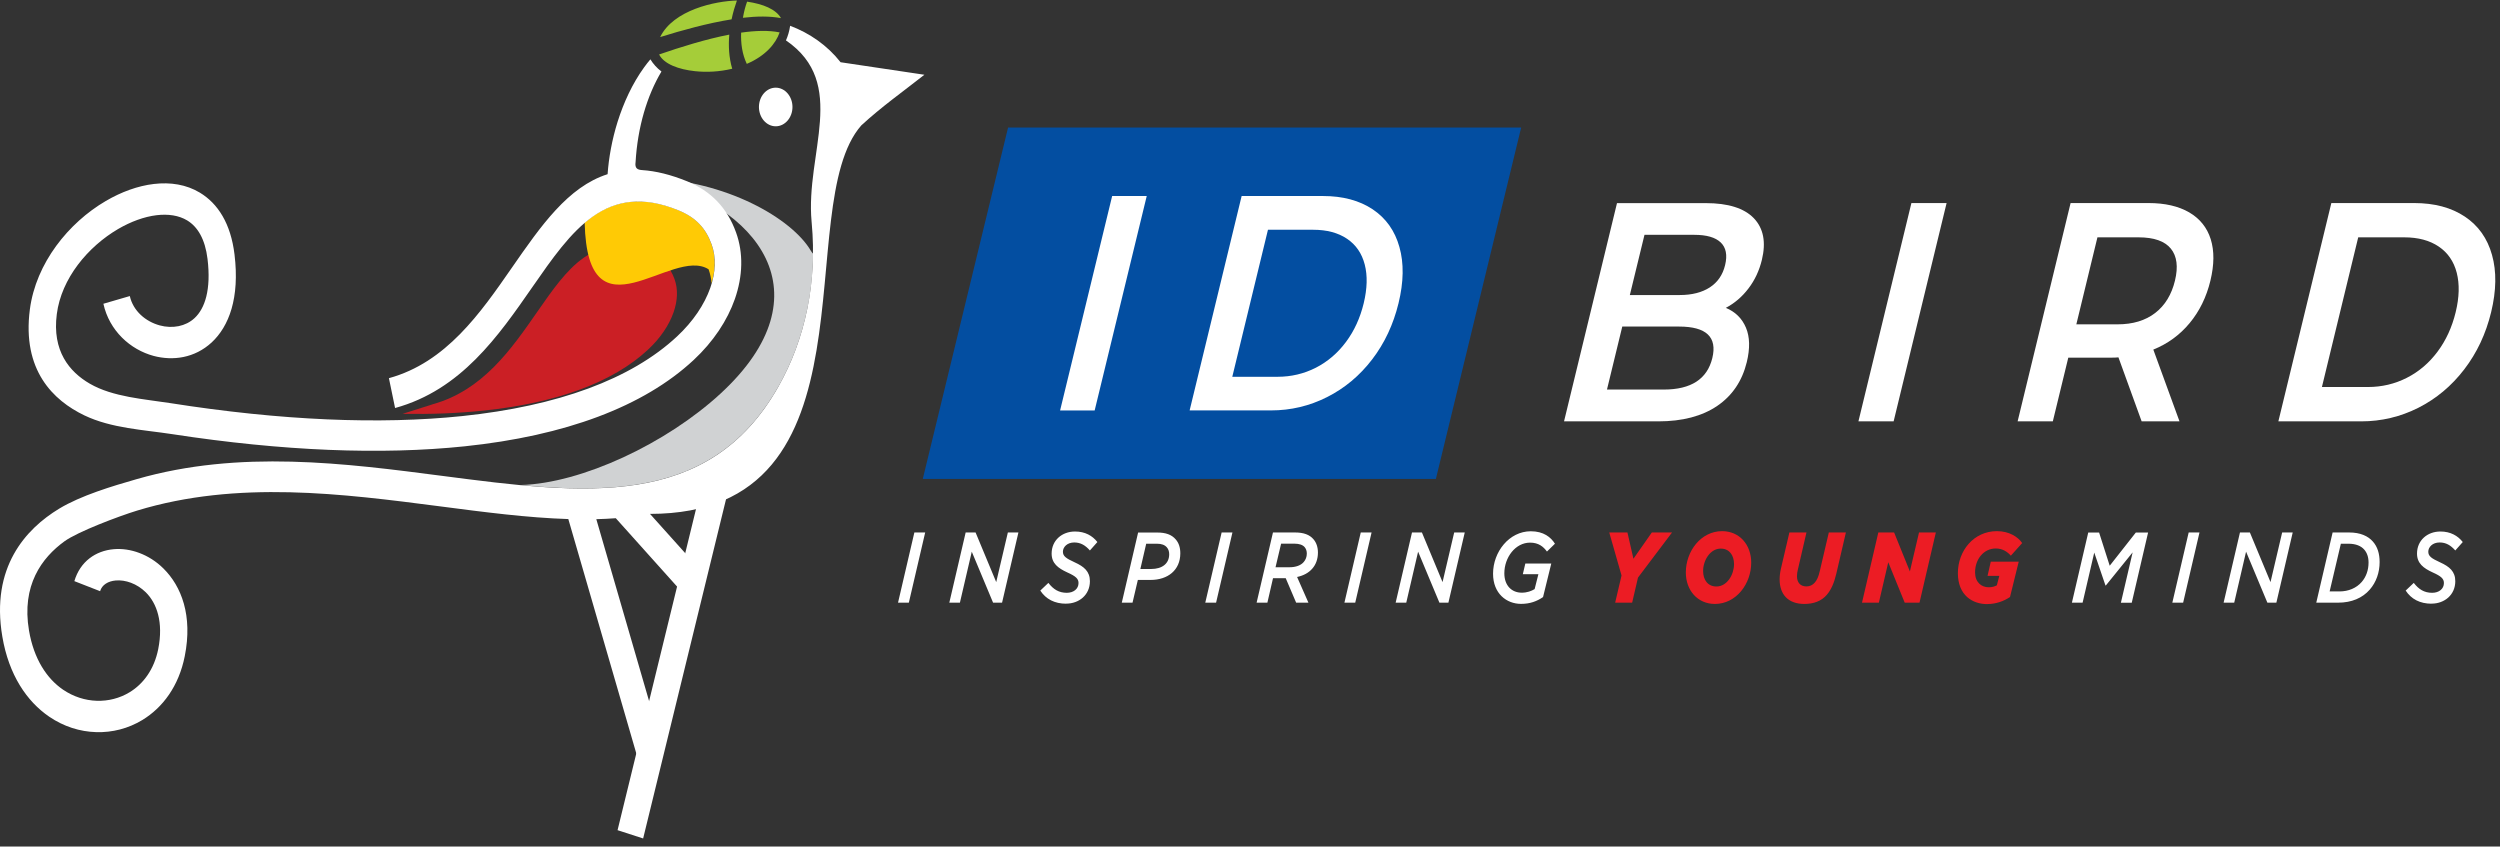
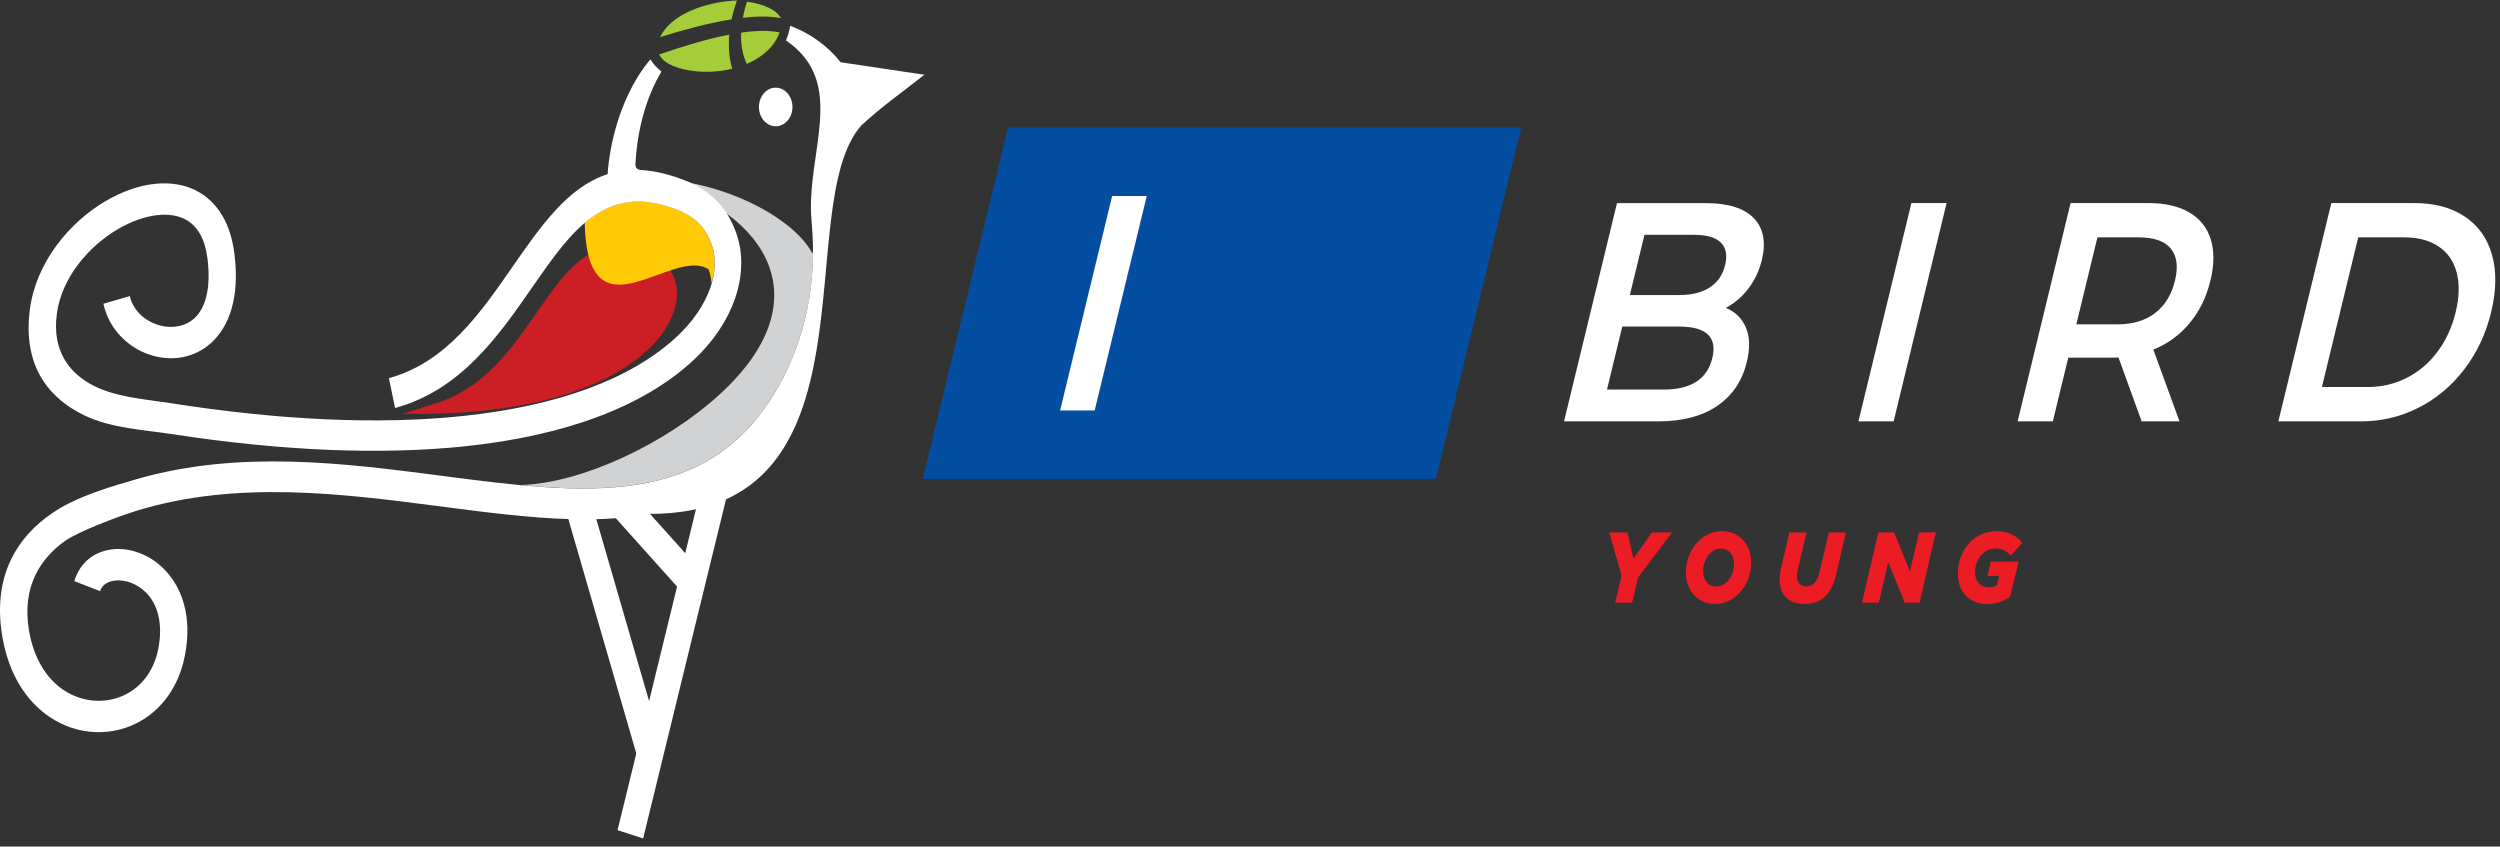
<svg xmlns="http://www.w3.org/2000/svg" width="189" height="64" viewBox="0 0 189 64" fill="none">
  <rect x="0" y="0" width="189" height="64" fill="#333333" stroke="none" />
  <path fill-rule="evenodd" clip-rule="evenodd" d="M176.252 15.351H182.514C184.042 15.351 185.317 15.692 186.34 16.374C187.363 17.056 188.05 18.025 188.397 19.276C188.748 20.522 188.725 21.968 188.33 23.601C187.935 25.233 187.256 26.675 186.296 27.926C185.337 29.176 184.184 30.141 182.83 30.827C181.475 31.509 180.034 31.855 178.506 31.855H172.244L176.248 15.356L176.252 15.351ZM179.016 29.258C180.066 29.258 181.049 29.026 181.957 28.562C182.869 28.099 183.643 27.439 184.279 26.584C184.919 25.729 185.373 24.733 185.649 23.601C185.925 22.468 185.949 21.472 185.728 20.617C185.507 19.762 185.053 19.103 184.366 18.639C183.679 18.175 182.814 17.943 181.76 17.943H178.281L175.537 29.258H179.016Z" fill="white" />
-   <path d="M183.824 45.635C184.799 45.635 185.62 44.976 185.62 43.939C185.62 43.202 185.178 42.834 184.475 42.515C183.812 42.211 183.579 42.047 183.579 41.706C183.579 41.365 183.895 41.01 184.436 41.01C184.918 41.01 185.273 41.224 185.62 41.615L186.185 40.978C185.81 40.501 185.257 40.182 184.495 40.182C183.508 40.182 182.726 40.851 182.726 41.851C182.726 42.588 183.208 42.952 183.911 43.275C184.57 43.57 184.76 43.761 184.76 44.08C184.76 44.521 184.385 44.816 183.871 44.816C183.279 44.816 182.857 44.557 182.481 44.066L181.869 44.648C182.292 45.294 182.955 45.64 183.824 45.64M176.12 44.712L176.969 41.105H177.542C178.103 41.105 178.497 41.274 178.738 41.551C178.944 41.788 179.062 42.111 179.062 42.529C179.062 43.106 178.877 43.611 178.549 43.993C178.142 44.462 177.542 44.712 176.863 44.712H176.12ZM175.11 45.562H176.76C177.787 45.562 178.604 45.208 179.157 44.571C179.639 44.016 179.899 43.288 179.899 42.492C179.899 41.842 179.733 41.333 179.394 40.946C179.027 40.523 178.438 40.255 177.597 40.255H176.346L175.11 45.562ZM168.105 45.562H168.907L169.803 41.706L171.414 45.562H172.093L173.329 40.255H172.531L171.651 44.007L170.091 40.255H169.341L168.105 45.562ZM164.228 45.562H165.045L166.281 40.255H165.464L164.228 45.562ZM156.635 45.562H157.445L158.325 41.774L159.174 44.262H159.202L161.227 41.76L160.339 45.567H161.16L162.396 40.26H161.468L159.494 42.77L158.692 40.26H157.871L156.635 45.567V45.562ZM114.995 45.653C115.666 45.653 116.188 45.458 116.654 45.139L117.277 42.602H115.315L115.125 43.411H116.302L116.018 44.535C115.781 44.68 115.457 44.807 115.043 44.807C114.292 44.807 113.728 44.275 113.728 43.343C113.728 42.138 114.565 41.023 115.674 41.023C116.318 41.023 116.681 41.328 116.95 41.697L117.554 41.105C117.246 40.614 116.697 40.164 115.73 40.164C114.091 40.164 112.875 41.724 112.875 43.37C112.875 44.885 113.909 45.653 114.987 45.653H114.995ZM105.511 45.562H106.313L107.209 41.706L108.82 45.562H109.499L110.735 40.255H109.937L109.057 44.007L107.497 40.255H106.747L105.511 45.562ZM101.638 45.562H102.455L103.691 40.255H102.873L101.638 45.562ZM96.43 42.884L96.852 41.101H97.859C98.226 41.101 98.479 41.192 98.629 41.36C98.736 41.487 98.795 41.647 98.795 41.847C98.795 42.106 98.708 42.315 98.566 42.483C98.349 42.743 97.966 42.884 97.48 42.884H96.434H96.43ZM94.996 45.562H95.814L96.24 43.711H97.2L97.989 45.562H98.917L98.06 43.62C98.546 43.516 98.941 43.302 99.213 42.984C99.482 42.679 99.636 42.265 99.636 41.769C99.636 41.369 99.517 41.019 99.3 40.769C99.004 40.419 98.55 40.255 97.906 40.255H96.236L95 45.562H94.996ZM91.119 45.562H91.936L93.172 40.255H92.355L91.119 45.562ZM86.211 43.016L86.653 41.105H87.471C87.814 41.105 88.055 41.196 88.213 41.378C88.332 41.515 88.391 41.688 88.391 41.901C88.391 42.606 87.866 43.016 87.021 43.016H86.211ZM84.802 45.562H85.619L86.022 43.843H86.981C88.284 43.843 89.232 43.106 89.232 41.828C89.232 41.387 89.113 41.042 88.888 40.783C88.572 40.41 88.118 40.26 87.494 40.26H86.041L84.806 45.567L84.802 45.562ZM80.6 45.635C81.576 45.635 82.397 44.976 82.397 43.939C82.397 43.202 81.955 42.834 81.252 42.515C80.589 42.211 80.356 42.047 80.356 41.706C80.356 41.365 80.672 41.01 81.213 41.01C81.694 41.01 82.05 41.224 82.397 41.615L82.962 40.978C82.587 40.501 82.034 40.182 81.272 40.182C80.285 40.182 79.503 40.851 79.503 41.851C79.503 42.588 79.985 42.952 80.687 43.275C81.347 43.57 81.536 43.761 81.536 44.08C81.536 44.521 81.161 44.816 80.648 44.816C80.056 44.816 79.633 44.557 79.258 44.066L78.646 44.648C79.069 45.294 79.732 45.64 80.6 45.64V45.635ZM71.768 45.562H72.569L73.466 41.706L75.077 45.562H75.756L76.992 40.255H76.194L75.314 44.007L73.754 40.255H73.004L71.768 45.562ZM67.891 45.562H68.708L69.944 40.255H69.126L67.891 45.562Z" fill="white" />
  <path fill-rule="evenodd" clip-rule="evenodd" d="M32.671 30.577L30.436 31.287C32.616 31.323 34.661 31.241 36.565 31.041C42.084 30.464 46.337 28.908 48.994 26.43C49.926 25.561 50.581 24.583 50.921 23.615C51.233 22.723 51.268 21.85 50.992 21.095C50.822 20.622 50.589 20.236 50.289 19.922C49.981 19.599 49.582 19.34 49.081 19.135C44.896 17.416 42.882 20.313 40.627 23.56C38.641 26.421 36.486 29.527 32.671 30.573" fill="#CB1F25" />
  <path fill-rule="evenodd" clip-rule="evenodd" d="M53.57 20.363C53.692 20.704 53.767 21.058 53.795 21.427C54.103 20.376 54.115 19.348 53.787 18.452C53.562 17.838 53.262 17.329 52.867 16.92C52.464 16.501 51.943 16.16 51.291 15.892C48.216 14.628 46.04 15.269 44.2 16.829C44.413 25.988 50.798 18.593 53.566 20.358" fill="#FFCA05" />
  <path fill-rule="evenodd" clip-rule="evenodd" d="M39.384 36.676C47.557 37.444 54.561 36.812 58.857 29.208C59.856 27.439 60.602 25.465 61.037 23.328C61.309 22 61.455 20.613 61.467 19.176C61.424 19.135 61.373 19.085 61.305 18.966C59.904 16.556 54.933 13.614 48.824 13.455C57.321 15.488 62.62 22.227 54.494 29.736C50.396 33.524 43.984 36.535 39.384 36.667" fill="#D0D2D3" />
  <path d="M53.413 35.234L46.687 62.761L48.621 63.388L55.348 35.861L53.413 35.234Z" fill="white" />
  <path d="M50.009 5.401C48.911 7.238 48.204 9.625 48.05 12.249C47.979 12.727 48.188 12.836 48.548 12.859C49.574 12.927 50.708 13.2 51.967 13.714C52.859 14.082 53.598 14.573 54.214 15.21C54.838 15.86 55.307 16.638 55.643 17.566C56.212 19.13 56.156 20.881 55.556 22.605C54.988 24.228 53.929 25.829 52.445 27.212C48.654 30.745 42.732 32.947 35.123 33.742C28.841 34.397 21.391 34.106 13.036 32.824C10.841 32.487 8.432 32.383 6.383 31.405C4.014 30.268 1.66 27.985 2.257 23.396C2.715 19.881 5.19 16.838 7.994 15.197C9.174 14.505 10.426 14.05 11.626 13.909C12.886 13.759 14.09 13.95 15.109 14.564C16.467 15.383 17.446 16.888 17.73 19.244C18.129 22.528 17.312 24.674 15.997 25.893C15.365 26.475 14.631 26.834 13.865 26.989C13.127 27.139 12.353 27.103 11.614 26.907C9.845 26.43 8.266 25.002 7.816 22.964L9.814 22.382C10.063 23.505 11.006 24.31 12.08 24.601C12.55 24.729 13.044 24.751 13.51 24.656C13.948 24.565 14.362 24.369 14.706 24.051C15.496 23.319 15.969 21.895 15.689 19.576C15.508 18.071 14.935 17.138 14.153 16.665C13.514 16.279 12.708 16.165 11.832 16.27C10.896 16.384 9.893 16.752 8.925 17.316C6.647 18.653 4.641 21.045 4.294 23.746C3.931 26.53 5.246 28.112 6.785 29.004C8.539 30.022 10.943 30.172 12.858 30.473C21.253 31.796 28.707 32.105 34.95 31.455C42.155 30.7 47.715 28.672 51.185 25.434C52.401 24.301 53.254 23.023 53.7 21.759C54.107 20.595 54.155 19.453 53.795 18.466C53.57 17.852 53.27 17.343 52.875 16.934C52.472 16.511 51.951 16.174 51.3 15.906C45.831 13.659 43.206 17.443 40.26 21.686C37.666 25.424 34.851 29.477 29.868 30.846L29.402 28.59C33.725 27.403 36.312 23.678 38.693 20.245C40.892 17.075 42.941 14.123 45.934 13.168C46.021 11.927 46.27 10.549 46.692 9.202C47.15 7.752 47.809 6.315 48.698 5.087C48.848 4.882 49.002 4.682 49.168 4.486C49.377 4.823 49.653 5.141 50.009 5.41M45.081 39.25L50.143 56.695L48.24 57.427L42.965 39.241C39.897 39.145 36.647 38.722 33.275 38.281C25.904 37.326 17.956 36.289 10.371 38.599C8.945 39.036 5.873 40.2 4.874 40.923C3.157 42.169 1.613 44.257 2.193 47.672C2.561 49.833 3.548 51.306 4.764 52.138C5.554 52.675 6.438 52.952 7.315 52.98C8.187 53.007 9.052 52.789 9.798 52.334C10.836 51.706 11.654 50.606 11.962 49.073C12.368 47.022 11.851 45.599 11.018 44.775C10.682 44.448 10.3 44.207 9.901 44.057C9.51 43.911 9.111 43.852 8.748 43.884C8.183 43.934 7.713 44.202 7.567 44.694L5.621 43.934C6.063 42.442 7.236 41.638 8.598 41.519C9.222 41.465 9.893 41.56 10.54 41.806C11.184 42.047 11.812 42.438 12.357 42.979C13.715 44.321 14.58 46.54 13.968 49.605C13.518 51.874 12.301 53.498 10.758 54.435C9.699 55.076 8.483 55.39 7.263 55.349C6.039 55.313 4.811 54.926 3.718 54.18C2.028 53.025 0.665 51.024 0.176 48.127C-0.717 42.879 1.953 39.987 4.46 38.463C6.11 37.462 8.483 36.753 10.339 36.221C18.11 33.983 26.085 35.02 33.492 35.984C44.137 37.367 53.558 38.595 58.853 29.217C59.852 27.448 60.598 25.475 61.033 23.337C61.447 21.3 61.574 19.121 61.364 16.847L61.356 16.752C60.879 11.576 64.16 6.306 59.418 3.054C59.552 2.754 59.678 2.358 59.734 1.949C61.206 2.504 62.537 3.422 63.548 4.705L69.885 5.651C68.274 6.919 66.628 8.084 65.115 9.48C59.694 15.638 66.837 38.85 49.14 38.85L53.069 43.229L51.671 44.885L46.554 39.177C46.068 39.214 45.579 39.236 45.081 39.25Z" fill="white" />
  <path fill-rule="evenodd" clip-rule="evenodd" d="M58.644 6.628C59.342 6.628 59.911 7.283 59.911 8.088C59.911 8.893 59.342 9.548 58.644 9.548C57.945 9.548 57.376 8.893 57.376 8.088C57.376 7.283 57.945 6.628 58.644 6.628Z" fill="white" />
  <path fill-rule="evenodd" clip-rule="evenodd" d="M59.043 1.371C58.656 0.689 57.681 0.302 56.48 0.125C56.342 0.516 56.263 0.803 56.164 1.344C57.219 1.221 58.206 1.212 59.047 1.371M56.461 4.827L56.504 4.809C57.866 4.218 58.652 3.299 58.94 2.449C58.111 2.281 57.112 2.313 56.03 2.467C55.998 3.258 56.105 4.086 56.456 4.827H56.461ZM49.827 4.118C50.202 4.846 51.304 5.25 52.551 5.382C53.404 5.473 54.384 5.432 55.355 5.196C55.102 4.345 55.063 3.454 55.134 2.617C53.392 2.954 51.458 3.554 49.827 4.118ZM55.71 0.039C54.076 0.08 50.913 0.744 49.906 2.804C51.533 2.294 53.511 1.749 55.307 1.462C55.418 0.934 55.564 0.452 55.71 0.039Z" fill="#A5CD39" />
  <path fill-rule="evenodd" clip-rule="evenodd" d="M161.907 31.851L160.154 27.016C160.027 27.03 159.842 27.039 159.597 27.039H156.363L155.194 31.851H152.533L156.537 15.351H162.432C163.672 15.351 164.698 15.588 165.504 16.056C166.309 16.529 166.854 17.202 167.131 18.084C167.407 18.967 167.399 20.008 167.107 21.218C166.807 22.459 166.282 23.528 165.539 24.424C164.797 25.32 163.881 25.988 162.791 26.43L164.769 31.851H161.903H161.907ZM164.426 21.222C164.683 20.167 164.576 19.362 164.114 18.794C163.652 18.23 162.839 17.943 161.678 17.943H158.566L156.971 24.52H160.083C161.243 24.52 162.191 24.233 162.933 23.66C163.676 23.087 164.169 22.273 164.426 21.222Z" fill="white" />
  <path fill-rule="evenodd" clip-rule="evenodd" d="M144.502 15.351H147.163L143.159 31.851H140.498L144.502 15.351Z" fill="white" />
  <path fill-rule="evenodd" clip-rule="evenodd" d="M130.473 23.274C131.192 23.574 131.697 24.07 131.993 24.77C132.29 25.47 132.309 26.339 132.057 27.376C131.709 28.804 130.963 29.909 129.822 30.687C128.677 31.464 127.192 31.855 125.364 31.855H118.241L122.245 15.356H128.957C130.647 15.356 131.859 15.738 132.59 16.497C133.32 17.262 133.522 18.308 133.198 19.645C133 20.463 132.661 21.186 132.179 21.814C131.701 22.441 131.129 22.928 130.473 23.274ZM124.322 17.757L123.216 22.305H126.983C127.911 22.305 128.669 22.11 129.261 21.727C129.853 21.341 130.24 20.782 130.418 20.04C130.6 19.285 130.489 18.717 130.086 18.33C129.684 17.944 129.016 17.753 128.089 17.753H124.322V17.757ZM125.783 29.45C127.844 29.45 129.064 28.658 129.451 27.071C129.838 25.484 128.997 24.688 126.94 24.688H122.644L121.487 29.45H125.783Z" fill="white" />
  <path fill-rule="evenodd" clip-rule="evenodd" d="M76.21 9.644H115L108.552 36.207H69.763L76.21 9.644Z" fill="#034EA1" />
-   <path fill-rule="evenodd" clip-rule="evenodd" d="M93.864 14.819H100.016C101.516 14.819 102.768 15.155 103.775 15.824C104.778 16.497 105.453 17.443 105.796 18.675C106.144 19.903 106.12 21.318 105.729 22.923C105.338 24.528 104.675 25.947 103.735 27.171C102.796 28.399 101.658 29.349 100.332 30.018C99.001 30.691 97.588 31.027 96.087 31.027H89.936L93.868 14.819H93.864ZM96.581 28.485C97.611 28.485 98.575 28.258 99.471 27.803C100.363 27.348 101.125 26.698 101.753 25.856C102.381 25.015 102.827 24.037 103.096 22.928C103.364 21.813 103.392 20.84 103.174 19.999C102.957 19.157 102.511 18.507 101.836 18.052C101.161 17.598 100.312 17.37 99.278 17.37H95.858L93.161 28.485H96.581Z" fill="white" />
  <path fill-rule="evenodd" clip-rule="evenodd" d="M84.079 14.819H86.693L82.756 31.032H80.143L84.079 14.819Z" fill="white" />
  <path d="M150.231 45.667C150.91 45.667 151.502 45.439 151.956 45.135L152.616 42.461H150.503L150.258 43.538H151.147L150.961 44.252C150.803 44.334 150.606 44.398 150.349 44.398C149.785 44.398 149.315 44.011 149.315 43.27C149.315 42.292 149.954 41.465 150.882 41.465C151.376 41.465 151.751 41.701 152.02 42.01L152.876 41.055C152.56 40.587 151.889 40.155 150.969 40.155C149.212 40.155 148.016 41.642 148.016 43.329C148.016 45.016 149.133 45.671 150.235 45.671M140.771 45.562H142.042L142.753 42.506L143.996 45.562H145.114L146.35 40.255H145.078L144.387 43.202L143.195 40.255H142.002L140.767 45.562H140.771ZM136.404 45.658C137.114 45.658 137.695 45.444 138.101 44.975C138.425 44.602 138.654 44.089 138.82 43.393L139.55 40.255H138.259L137.576 43.175C137.478 43.597 137.359 43.866 137.189 44.052C137.031 44.234 136.814 44.334 136.569 44.334C136.107 44.334 135.851 44.039 135.851 43.561C135.851 43.388 135.878 43.229 135.918 43.061L136.569 40.255H135.278L134.647 42.952C134.579 43.238 134.54 43.534 134.54 43.802C134.54 44.971 135.219 45.658 136.404 45.658ZM129.762 44.339C129.111 44.339 128.755 43.839 128.755 43.165C128.755 42.379 129.281 41.474 130.086 41.474C130.738 41.474 131.093 41.974 131.093 42.647C131.093 43.434 130.572 44.339 129.762 44.339ZM129.648 45.658C131.247 45.658 132.392 44.148 132.392 42.533C132.392 41.183 131.504 40.155 130.193 40.155C128.594 40.155 127.449 41.665 127.449 43.279C127.449 44.63 128.337 45.658 129.648 45.658ZM122.106 45.562H123.39L123.832 43.666L126.406 40.255H124.878L123.488 42.242L123.034 40.255H121.66L122.588 43.507L122.106 45.562Z" fill="#EC1C24" />
</svg>